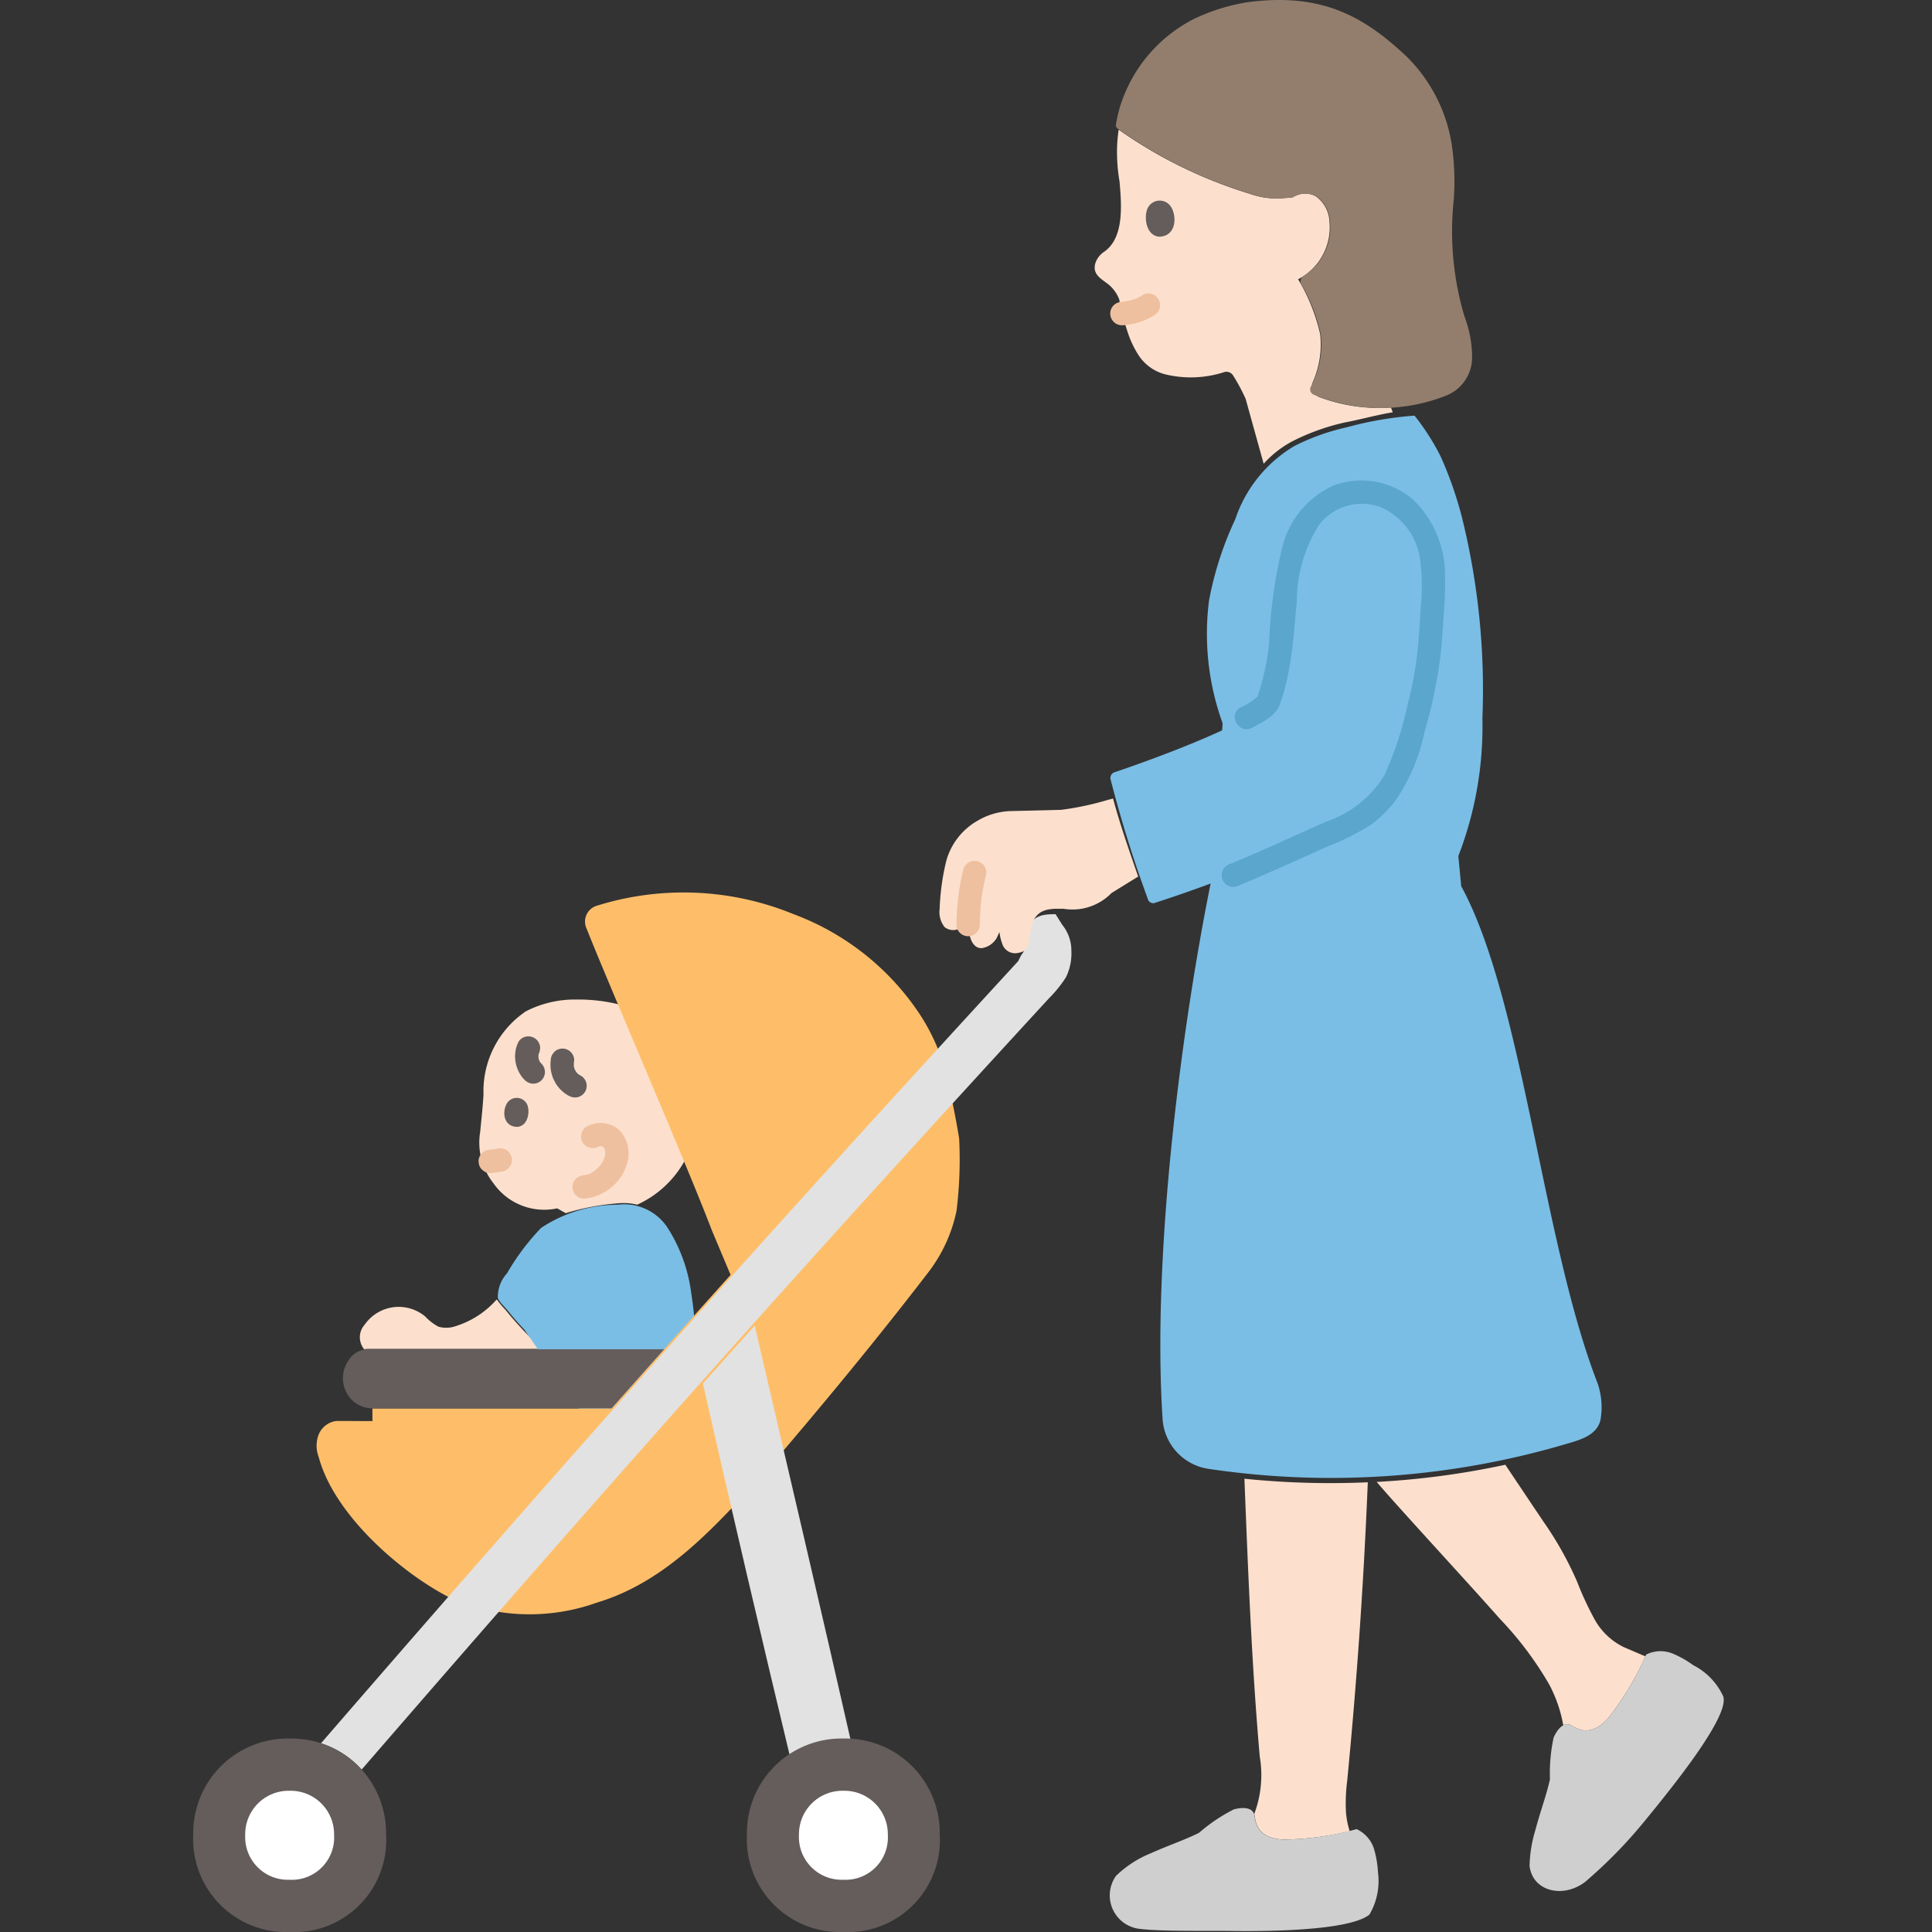
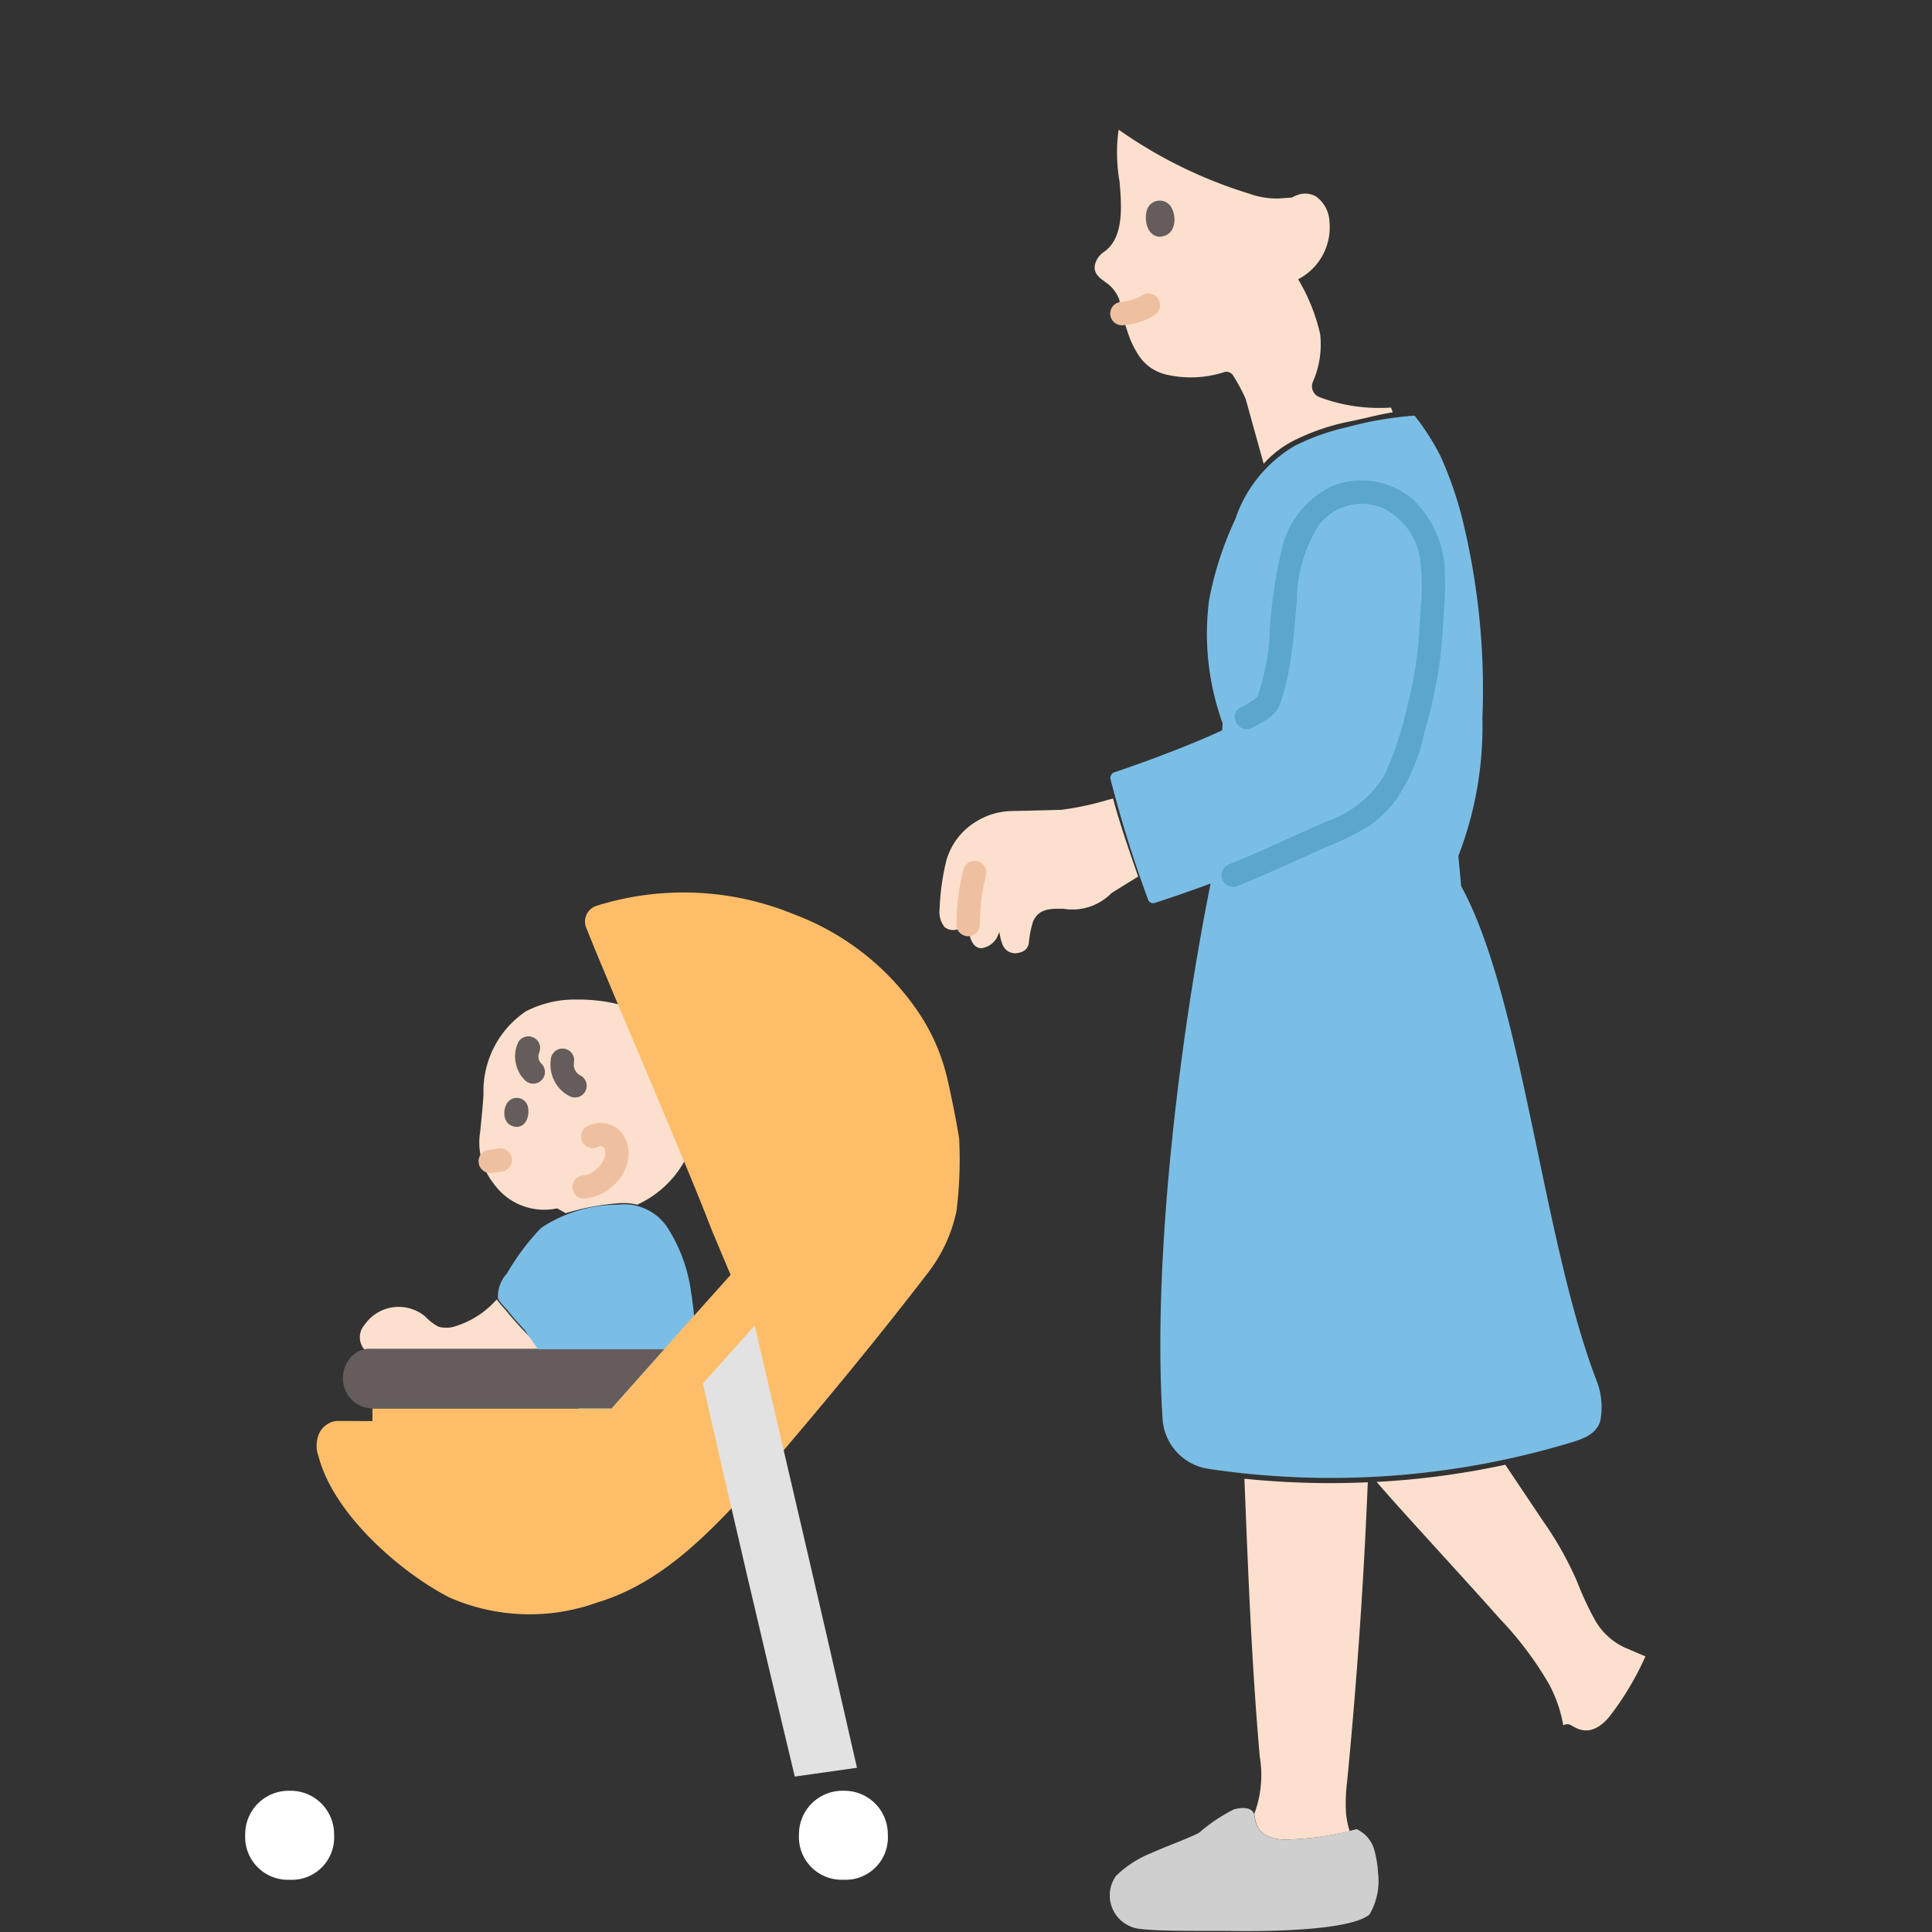
<svg xmlns="http://www.w3.org/2000/svg" width="100" height="100" viewBox="0 0 100 100">
  <rect x="0" y="0" width="100" height="100" fill="#333333" stroke="none" />
  <g transform="translate(-1187 -1231)">
    <path d="M0,0H100V100H0Z" transform="translate(1187 1231)" fill="none" />
    <g transform="translate(1197.002 1231)">
      <path d="M55.016,169.875a9.018,9.018,0,0,0-1.39-.087,5.513,5.513,0,0,0-2.58.612,4.989,4.989,0,0,0-2.19,4.306c-.038.662-.114,1.321-.171,1.927a3.389,3.389,0,0,0,.685,2.663,3.2,3.2,0,0,0,3.3,1.3l.443.25a12.345,12.345,0,0,1,2.677-.508,2.973,2.973,0,0,1,1.022.068,5.322,5.322,0,0,0,2.48-2.316,8.236,8.236,0,0,0,.6-3.487C59.778,171.738,57.567,170.239,55.016,169.875Z" transform="translate(-33.832 -118.052)" fill="#fce0cd" />
      <path d="M37.06,222.591l-.165-.172c-.365-.4-.54-.587-.877-1.008a4.983,4.983,0,0,1-.462-.553l-.052.046a4.66,4.66,0,0,1-2.034,1.318,1.5,1.5,0,0,1-.934.044,2.593,2.593,0,0,1-.681-.523,2.142,2.142,0,0,0-3.137.414.976.976,0,0,0-.028,1.278,1.145,1.145,0,0,1,.214-.02h8.949Z" transform="translate(-19.841 -153.596)" fill="#fce0cd" />
      <path d="M57.558,217.527a5.25,5.25,0,0,0,3.877-2.842c.713-1.591.537-3.928.277-5.584a8.2,8.2,0,0,0-1.245-3.382,2.687,2.687,0,0,0-2.562-1.151,7.194,7.194,0,0,0-3.957,1.2,12.211,12.211,0,0,0-1.767,2.354,1.794,1.794,0,0,0-.472,1.256c.03.182.391.517.506.662.337.421.511.612.877,1.008Z" transform="translate(-35.942 -142.212)" fill="#7abee6" />
      <path d="M49.1,196.452c.091-.009.179-.018.268-.03a4.14,4.14,0,0,0,.413-.066.452.452,0,0,0,.206-.108.459.459,0,0,0,.156-.17.45.45,0,0,0,.072-.225.459.459,0,0,0-.011-.242l-.061-.145a.61.61,0,0,0-.217-.217l-.145-.061a.611.611,0,0,0-.322,0c-.08.019-.162.032-.242.043l.161-.022c-.091.012-.184.022-.277.03a.606.606,0,0,0-.606.606l.022.161a.6.6,0,0,0,.156.267l.121.095a.6.6,0,0,0,.306.083Z" transform="translate(-33.727 -135.733)" fill="#efc0a0" />
      <path d="M65.8,192.052c.11-.055-.12.03-.009,0,.03-.007.167-.021.063-.022s.025,0,.048,0,.158.01.048,0,.04.015.061.02c.107.024-.108-.07-.011,0l.03.018q.079.053-.034-.03c0,.025.088.053.082.081l-.043-.055c.016.024.03.048.045.072.074.108-.032-.114.009.011.013.041.027.081.037.123.005.02.01.041.013.061q.013.07-.006-.059c.02,0,0,.242,0,.242.015-.094.016-.108.005-.041l-.008.04c-.01.047-.022.092-.036.138-.006.018-.05.156-.019.062s-.02.039-.03.059A2.589,2.589,0,0,1,65.9,193c-.066.1.08-.086-.009.011-.028.03-.055.064-.084.094a2.23,2.23,0,0,1-.174.165c-.037.03-.124.075.009,0-.03.019-.061.044-.091.065a1.784,1.784,0,0,1-.2.115l-.072.034.07-.03c0,.015-.1.034-.117.04-.048.014-.1.026-.145.037-.16.033.093-.006-.038.008a.652.652,0,0,0-.428.178.606.606,0,0,0,.428,1.034,2.542,2.542,0,0,0,1.471-.642,2.438,2.438,0,0,0,.784-1.292,1.735,1.735,0,0,0-.451-1.636,1.489,1.489,0,0,0-1.666-.171.609.609,0,0,0-.217.829.621.621,0,0,0,.829.217Z" transform="translate(-44.816 -132.707)" fill="#efc0a0" />
      <path d="M54.092,187.072c.084.3,0,.993-.564,1.033-.75-.03-.767-.866-.5-1.251a.595.595,0,0,1,1.068.218Z" transform="translate(-36.77 -129.776)" fill="#645d5c" />
      <path d="M60.73,178.821a1.845,1.845,0,0,0,.2,1.09,1.778,1.778,0,0,0,.748.752.641.641,0,0,0,.467.061.62.62,0,0,0,.363-.278.606.606,0,0,0-.217-.829,1.252,1.252,0,0,1-.182-.113l.123.095a1.289,1.289,0,0,1-.22-.218l.095.123a1.337,1.337,0,0,1-.168-.284l.061.145a1.3,1.3,0,0,1-.088-.317l.022.161a1.527,1.527,0,0,1,.01-.39.606.606,0,0,0-1.034-.429l-.095.123a.6.6,0,0,0-.083.306Z" transform="translate(-42.226 -123.939)" fill="#645d5c" />
      <path d="M54.873,176.428a2.118,2.118,0,0,0-.114.3,2.172,2.172,0,0,0-.05.321,1.765,1.765,0,0,0,.208.953,1.6,1.6,0,0,0,.3.4.628.628,0,0,0,.428.177.617.617,0,0,0,.429-.177.609.609,0,0,0,.177-.428.623.623,0,0,0-.177-.428,1.156,1.156,0,0,1-.1-.107l.095.123a1.159,1.159,0,0,1-.146-.248l.061.145a1.238,1.238,0,0,1-.081-.3l.022.161a1.191,1.191,0,0,1,0-.306l-.022.161a1.11,1.11,0,0,1,.07-.261l-.061.145.007-.017a.45.45,0,0,0,.072-.225.459.459,0,0,0-.011-.242.606.606,0,0,0-.745-.424.582.582,0,0,0-.363.279Z" transform="translate(-38.047 -122.488)" fill="#645d5c" />
      <path d="M48.262,176.493c1.488-1.807,2.974-3.663,4.5-5.649a7.817,7.817,0,0,0,1.441-3.157,21.437,21.437,0,0,0,.136-3.739s-.185-1.227-.615-3.12a10.357,10.357,0,0,0-1.405-3.29,13.461,13.461,0,0,0-6.53-5.2,15.012,15.012,0,0,0-10.171-.454.856.856,0,0,0-.556,1.206c1.083,2.752,5.216,12.28,6.47,15.586l.978,2.326c-2.034,2.267-4.073,4.553-6.163,6.913H23.971v.654c-.545,0-1.136-.008-1.85-.008a1.138,1.138,0,0,0-.946.738,1.618,1.618,0,0,0,.012,1.118c.794,3,4.267,6,6.775,7.284a10.325,10.325,0,0,0,7.632.261c3.65-1.093,6.21-4.051,8.68-6.73C45.625,179.656,46.944,178.094,48.262,176.493Z" transform="translate(-14.696 -105.013)" fill="#febe69" />
      <path d="M28.779,229.3H42.193q-1.349,1.515-2.72,3.059H27.1a1.528,1.528,0,0,1-1.081-.448,1.608,1.608,0,0,1-.147-2.058,1.2,1.2,0,0,1,1.016-.555Z" transform="translate(-17.82 -159.462)" fill="#645d5c" />
-       <path d="M58.165,156.491a.512.512,0,0,1-.078.1l-.171.335c-12.524,13.623-21.968,24.179-36.084,40.48a4.8,4.8,0,0,1,2.106,1.36c13.979-16.149,23.238-26.5,35.556-39.9a6.588,6.588,0,0,0,.893-1.1,2.778,2.778,0,0,0,.285-1.363,2.107,2.107,0,0,0-.474-1.363l-.343-.548c-.576,0-1.11.039-1.386.636a5.047,5.047,0,0,0-.229,1.158.7.7,0,0,1-.075.2Z" transform="translate(-15.22 -107.174)" fill="#e2e2e2" />
-       <path d="M4.99,295.338A4.894,4.894,0,0,0,0,300.3a4.814,4.814,0,0,0,4.991,5.054A4.763,4.763,0,0,0,9.981,300.3a4.89,4.89,0,0,0-4.991-4.961Z" transform="translate(0 -205.352)" fill="#645d5c" />
      <path d="M11.189,304.266a2.25,2.25,0,0,0-2.3,2.282,2.213,2.213,0,0,0,2.3,2.324,2.19,2.19,0,0,0,2.3-2.324,2.249,2.249,0,0,0-2.3-2.282Z" transform="translate(-6.199 -211.576)" fill="#fff" />
      <path d="M94.558,247.667c-1.95-8.6-3.487-15.081-5.293-22.887q-1.335,1.49-2.682,3c1.535,6.762,2.959,12.86,4.756,20.343Z" transform="translate(-60.203 -156.168)" fill="#e2e2e2" />
-       <path d="M99.036,295.338a4.894,4.894,0,0,0-4.991,4.96,4.813,4.813,0,0,0,4.991,5.053,4.763,4.763,0,0,0,4.991-5.053,4.889,4.889,0,0,0-4.991-4.96Z" transform="translate(-65.387 -205.352)" fill="#645d5c" />
      <path d="M105.235,304.266a2.251,2.251,0,0,0-2.3,2.281,2.213,2.213,0,0,0,2.3,2.324,2.19,2.19,0,0,0,2.3-2.324,2.249,2.249,0,0,0-2.3-2.281Z" transform="translate(-71.583 -211.576)" fill="#fff" />
      <path d="M201.743,250.474c-.344-.385-.651-.732-.9-1.025a42.3,42.3,0,0,0,6.66-.889c1,1.5,1.994,2.976,1.994,2.976a17.65,17.65,0,0,1,1.714,3.061,16.744,16.744,0,0,0,.9,1.946A3.451,3.451,0,0,0,213.635,258c.374.16.747.324,1.119.478a15.115,15.115,0,0,1-1.908,3.174c-.909,1.03-1.589.595-1.925.4a.407.407,0,0,0-.42-.006,7.085,7.085,0,0,0-.731-2.12,17.741,17.741,0,0,0-2.558-3.4C205.755,254.877,203.347,252.268,201.743,250.474Z" transform="translate(-139.589 -172.745)" fill="#fce0cd" />
      <path d="M179.577,251.036q-.488-.038-.976-.088c.189,4.795.375,9.594.793,14.377a5.716,5.716,0,0,1-.281,2.965c.008.059.014.091.014.091.061.384.151,1.187,1.522,1.245a15.419,15.419,0,0,0,3.4-.437,4.373,4.373,0,0,1-.19-.947,9.022,9.022,0,0,1,.061-1.654q.751-7.712,1.067-15.456A43.692,43.692,0,0,1,179.577,251.036Z" transform="translate(-124.192 -174.409)" fill="#fce0cd" />
      <path d="M154.25,24.432a9.027,9.027,0,0,1-.069-1.242,7.5,7.5,0,0,1,.086-1.03,23.825,23.825,0,0,0,6.755,3.311,4.214,4.214,0,0,0,1.515.251l.7-.049a1.311,1.311,0,0,1,.225-.109,1.163,1.163,0,0,1,1,.04,1.7,1.7,0,0,1,.716,1.336,3.025,3.025,0,0,1-1.623,2.963,9.717,9.717,0,0,1,1.14,2.835,4.8,4.8,0,0,1-.364,2.446.6.6,0,0,0,.321.818,8.8,8.8,0,0,0,3.708.541l.094.246c-.773.121-1.6.357-2.484.526a11.464,11.464,0,0,0-2.718.976,5.4,5.4,0,0,0-1.481,1.16l-.934-3.362A9.749,9.749,0,0,0,160.2,34.9a.406.406,0,0,0-.5-.182,5.621,5.621,0,0,1-3.017.107,2.332,2.332,0,0,1-1.411-1.03,4.928,4.928,0,0,1-.53-1.127,11.642,11.642,0,0,1-.447-1.721,1.869,1.869,0,0,0-.512-.739c-.363-.311-.914-.523-.717-1.157a1.138,1.138,0,0,1,.454-.576c1.041-.727.894-2.418.791-3.635Q154.275,24.63,154.25,24.432Z" transform="translate(-106.366 -15.448)" fill="#fce0cd" />
      <path d="M128.978,143.408a.489.489,0,0,1-.149,0c-.4-.068-.579-.626-.576-1.223v-.14l-.4.313a.71.71,0,0,1-.837-.032,1.234,1.234,0,0,1-.259-.931,12.269,12.269,0,0,1,.351-2.524,3.446,3.446,0,0,1,1.593-2.04,3.579,3.579,0,0,1,1.774-.512c.614-.012,1.737-.042,2.572-.063a15.276,15.276,0,0,0,2.436-.52l.251-.065c.342,1.292.858,2.764,1.3,4.038-.649.4-1.382.855-1.382.855a2.819,2.819,0,0,1-2.474.814c-.646-.01-1.268-.028-1.575.633a5.048,5.048,0,0,0-.229,1.158c-.068.3-.258.471-.681.51a.7.7,0,0,1-.688-.469,2.57,2.57,0,0,1-.151-.63l-.146.314A1.083,1.083,0,0,1,128.978,143.408Z" transform="translate(-88.124 -94.339)" fill="#fce0cd" />
      <path d="M130.08,146.688a12.494,12.494,0,0,0-.361,2.867.606.606,0,1,0,1.212,0,13.239,13.239,0,0,1,.085-1.355c.016-.141-.017.107,0-.022.009-.061.018-.121.028-.182q.026-.161.057-.322c.043-.222.093-.443.147-.663a.606.606,0,0,0-1.168-.322Z" transform="translate(-90.216 -101.702)" fill="#efc0a0" />
      <path d="M179.473,94.546c3.168,5.8,4.2,18.277,7,25.574a3.765,3.765,0,0,1,.2,2.095c-.22.777-1.051.992-1.826,1.219a43.005,43.005,0,0,1-18.443,1.272,2.791,2.791,0,0,1-2.388-2.585c-.562-8.611,1.021-20.666,2.614-28.338l.493-7.673a13.581,13.581,0,0,1-.7-6.369,17.465,17.465,0,0,1,1.353-4.183,7,7,0,0,1,3.046-3.786,11.464,11.464,0,0,1,2.718-.976,18.375,18.375,0,0,1,3.517-.606,12.16,12.16,0,0,1,1.355,2.12,19.568,19.568,0,0,1,1.1,3.148,37.1,37.1,0,0,1,1.058,10.4,18.626,18.626,0,0,1-1.246,7.129Z" transform="translate(-113.843 -48.677)" fill="#7abee6" />
      <path d="M168.436,308.31a14.861,14.861,0,0,1-3.762.542c-1.372-.058-1.462-.861-1.522-1.245-.071-.45-.639-.436-1.069-.317a8.761,8.761,0,0,0-1.794,1.208c-.689.351-1.587.652-2.471,1.049a5.615,5.615,0,0,0-1.829,1.181,1.743,1.743,0,0,0,1.249,2.748c1.1.136,3.423.087,4.811.106,2.222.03,6.074-.058,7.053-.846a3.406,3.406,0,0,0,.445-2.184,5.2,5.2,0,0,0-.179-1.121,1.671,1.671,0,0,0-.93-1.121" transform="translate(-108.225 -213.635)" fill="#cfcfcf" />
-       <path d="M232.994,280.594a14.862,14.862,0,0,1-1.944,3.265c-.909,1.03-1.589.595-1.925.4-.394-.228-.741.223-.919.632a8.75,8.75,0,0,0-.19,2.155c-.161.757-.507,1.694-.755,2.631a6.874,6.874,0,0,0-.3,1.857c.16,1.324,1.741,1.694,2.878.824a24.6,24.6,0,0,0,3.135-3.218c1.409-1.719,4.359-5.375,4.009-6.389a3.411,3.411,0,0,0-1.551-1.61,5.2,5.2,0,0,0-.984-.566,1.67,1.67,0,0,0-1.456.019" transform="translate(-157.793 -194.952)" fill="#cfcfcf" />
      <path d="M164.557,90.852c.064-.652.126-1.4.228-2.352a7.838,7.838,0,0,1,.684-2.771,3.492,3.492,0,0,1,3.222-2.2,3.591,3.591,0,0,1,2.969,1.666,6.518,6.518,0,0,1,.712,3.8,24.805,24.805,0,0,1-1.187,7.375,10.407,10.407,0,0,1-1.085,2.587,5.442,5.442,0,0,1-2.429,1.926,74.425,74.425,0,0,1-9.721,3.92.282.282,0,0,1-.327-.205,63.522,63.522,0,0,1-1.939-6.23.311.311,0,0,1,.229-.343c1.958-.654,7.221-2.584,7.939-3.647a14.588,14.588,0,0,0,.7-3.528Z" transform="translate(-108.21 -58.059)" fill="#7abee6" />
      <path d="M176.246,94.359c.51-.277,1.2-.608,1.42-1.19a10.783,10.783,0,0,0,.451-1.688c.239-1.2.312-2.436.432-3.656A7.4,7.4,0,0,1,179.7,83.86a2.793,2.793,0,0,1,3.181-.919,3.473,3.473,0,0,1,2.079,2.982,11.306,11.306,0,0,1,0,2.243c-.038.634-.075,1.268-.13,1.9a19.381,19.381,0,0,1-.556,3.14,17.673,17.673,0,0,1-1.186,3.6,5.623,5.623,0,0,1-3.037,2.419c-1.648.733-3.282,1.5-4.952,2.184a.626.626,0,0,0-.424.745.61.61,0,0,0,.745.424c1.589-.65,3.148-1.368,4.715-2.071a13.071,13.071,0,0,0,2.193-1.089,6.377,6.377,0,0,0,1.305-1.255,9.739,9.739,0,0,0,1.518-3.559,25.549,25.549,0,0,0,.812-3.788c.073-.6.116-1.209.155-1.814.052-.8.131-1.617.1-2.423a5.422,5.422,0,0,0-1.66-4.035,4.111,4.111,0,0,0-4.162-.7,4.764,4.764,0,0,0-2.561,3.024,24.421,24.421,0,0,0-.719,5.147,13.521,13.521,0,0,1-.33,1.823c-.046.179-.1.357-.148.535a2.392,2.392,0,0,0-.079.257l-.034.106q.085-.106,0,0a3.279,3.279,0,0,1-.893.576c-.685.373-.074,1.419.612,1.046Z" transform="translate(-121.427 -56.693)" fill="#5aa6cc" />
-       <path d="M164.466.014q-.5.025-1.043.095a10.151,10.151,0,0,0-2.8.866,7.624,7.624,0,0,0-3.775,4.356,7.087,7.087,0,0,0-.274,1.121.208.208,0,0,0,.085.2c.125.087.314.22.372.259a23.863,23.863,0,0,0,6.467,3.112,4.214,4.214,0,0,0,1.515.251l.7-.049a1.348,1.348,0,0,1,.225-.109,1.163,1.163,0,0,1,1,.04,1.7,1.7,0,0,1,.716,1.336,2.975,2.975,0,0,1-1.39,2.814.307.307,0,0,0-.1.4,8.827,8.827,0,0,1,1.011,2.589,4.6,4.6,0,0,1-.494,2.683.3.3,0,0,0,.121.446,9.158,9.158,0,0,0,6.778.085,2.125,2.125,0,0,0,1.428-2.1,5.993,5.993,0,0,0-.4-2.049,15.448,15.448,0,0,1-.552-5.985,12.884,12.884,0,0,0-.123-3.038,8.2,8.2,0,0,0-2.274-4.373C169.631,1.043,167.65-.144,164.466.014Z" transform="translate(-108.816 0)" fill="#937e6d" />
      <path d="M161.946,34.848c-.1.377-.01,1.237.665,1.293.89-.03.913-1.071.6-1.553A.693.693,0,0,0,161.946,34.848Z" transform="translate(-112.605 -23.888)" fill="#645d5c" />
      <path d="M156.452,51.789a3.5,3.5,0,0,0,1.676-.519.648.648,0,0,0,.278-.363.619.619,0,0,0-.061-.467.611.611,0,0,0-.362-.278.6.6,0,0,0-.467.061,2.111,2.111,0,0,1-.37.2l.145-.061a3.228,3.228,0,0,1-.808.212l.161-.022q-.1.013-.191.022a.656.656,0,0,0-.428.178.606.606,0,0,0,0,.857.591.591,0,0,0,.428.177Z" transform="translate(-108.383 -34.951)" fill="#efc0a0" />
    </g>
  </g>
</svg>